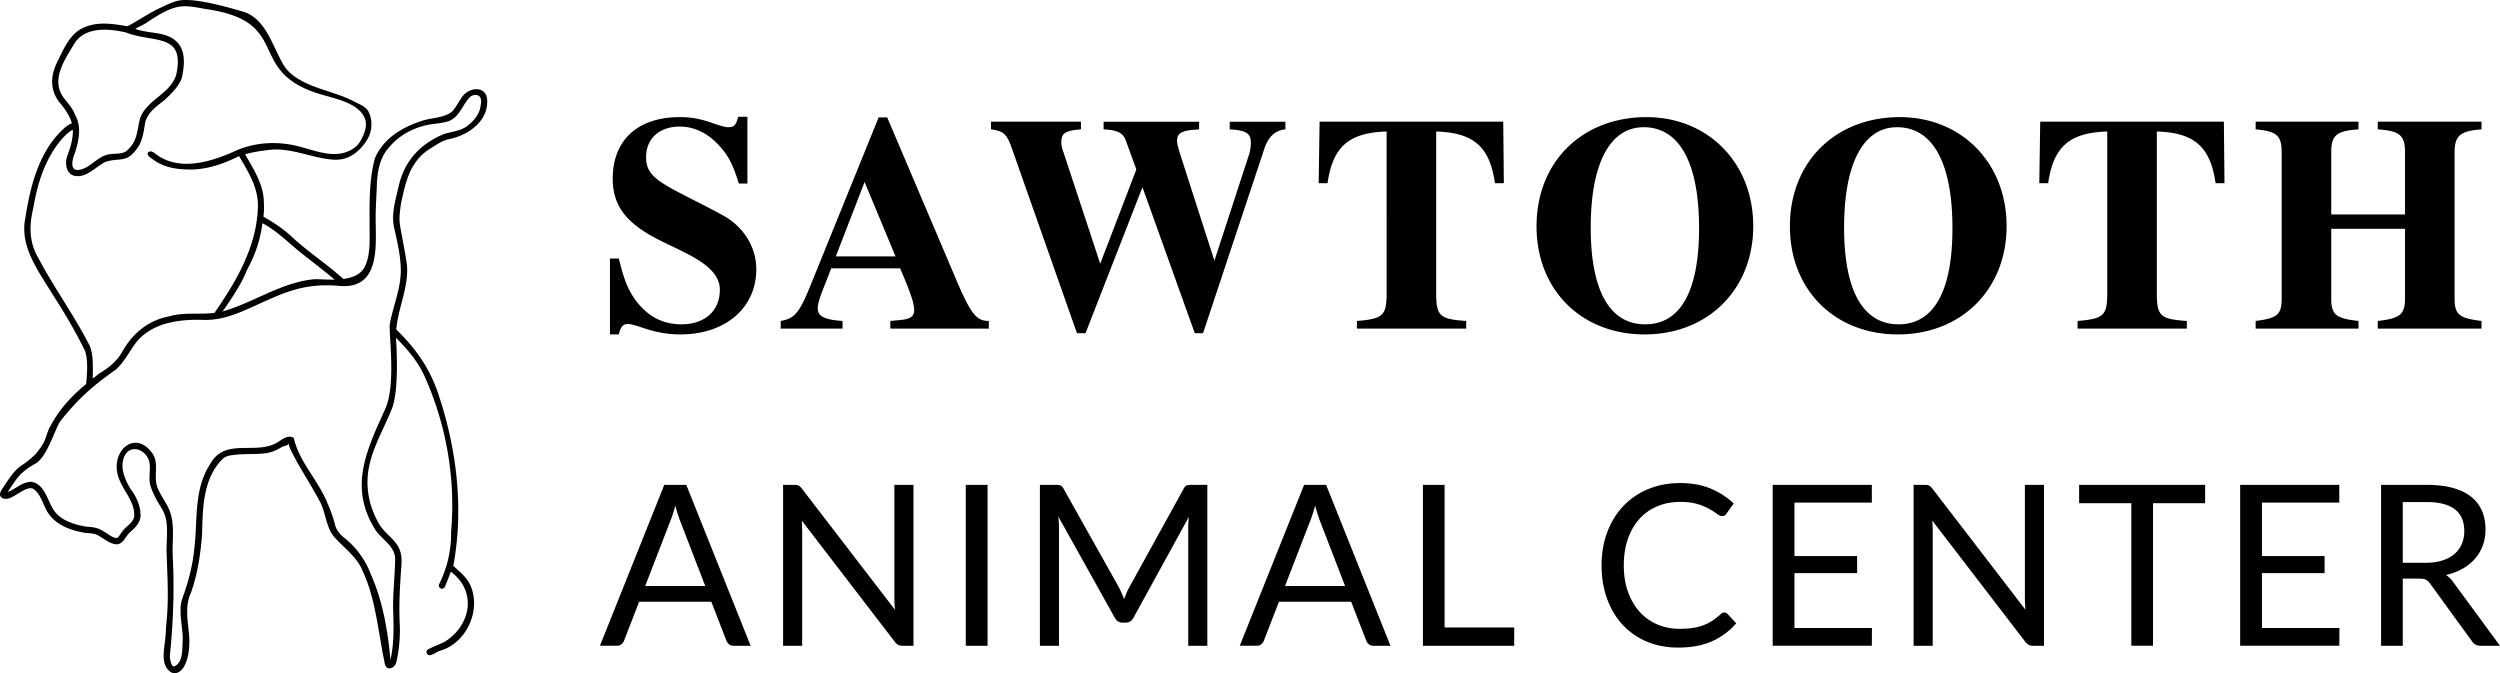
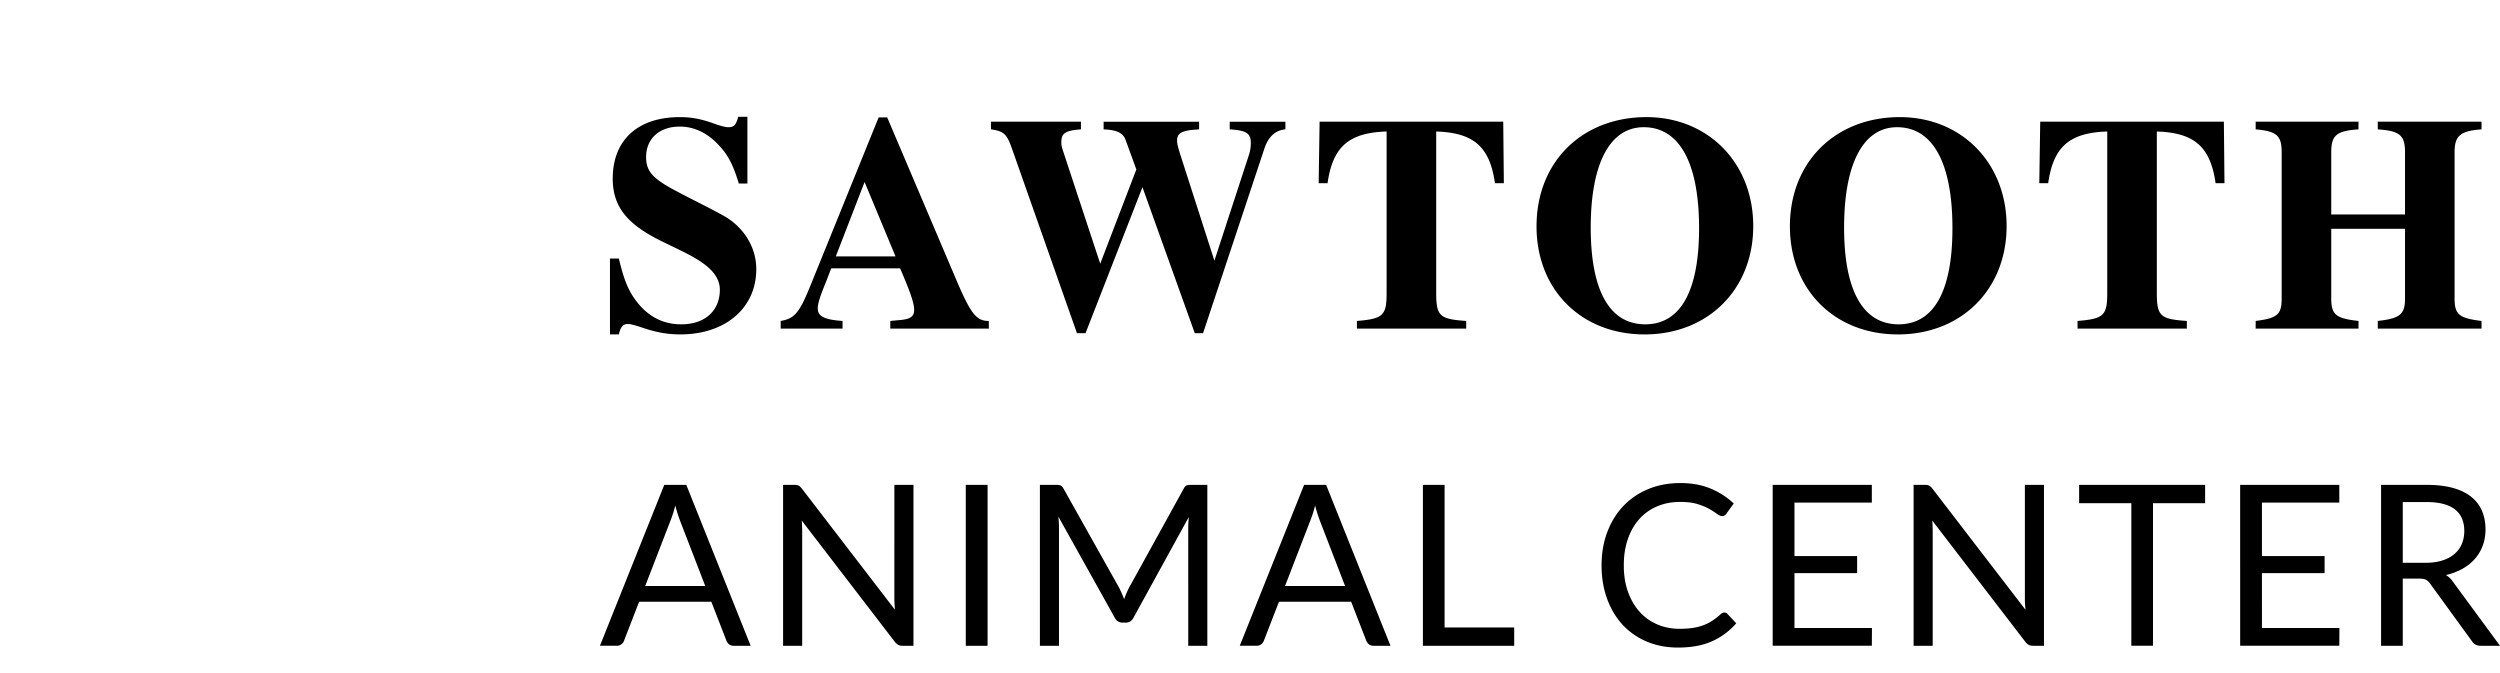
<svg xmlns="http://www.w3.org/2000/svg" viewBox="0 0 315.272 84.891">
  <g>
    <g>
      <g>
        <g>
          <path d="M93.173 23.144c-.772-2.508-1.39-3.668-2.702-5.018-1.39-1.429-3.011-2.162-4.749-2.162-2.662 0-4.244 1.621-4.244 3.82 0 1.892.887 2.779 3.975 4.402 1.892 1.002 3.745 1.89 5.713 2.971 2.47 1.352 4.208 3.86 4.208 6.793 0 4.863-3.86 8.221-9.572 8.221-1.698 0-3.127-.269-5.02-.926-.847-.269-1.273-.384-1.582-.384-.618 0-.926.309-1.158 1.311h-1.12V32.6h1.12c.657 2.741 1.196 4.093 2.316 5.521 1.467 1.853 3.319 2.779 5.558 2.779 2.973 0 4.863-1.698 4.863-4.361 0-1.39-.889-2.47-2.199-3.397-1.314-.926-3.05-1.698-4.711-2.51-4.361-2.084-6.599-4.208-6.599-8.106 0-4.903 3.203-7.757 8.452-7.757 1.506 0 2.741.23 4.517.887.811.269 1.275.386 1.621.386.695 0 .964-.271 1.235-1.312h1.158v8.415h-1.081zM112.275 41.44v-.966l1.235-.115c1.273-.115 1.774-.424 1.774-1.275s-.463-2.199-1.774-5.249h-8.686l-.503 1.314c-.463 1.196-1.196 2.817-1.196 3.743 0 1.004.849 1.427 3.127 1.582v.966h-7.799v-.966c1.777-.309 2.355-1.002 3.822-4.632l8.529-21.035h1.081l8.571 20.149c1.968 4.671 2.662 5.519 4.244 5.519v.966h-12.427zm-3.242-18.488l-3.63 9.379h7.528l-3.898-9.379zM162.098 16.313c-1.273.115-2.162.926-2.662 2.47l-7.72 23.235h-1.043l-6.599-18.411-7.179 18.411h-1.081l-8.183-23.235c-.655-1.892-1.043-2.241-2.662-2.47v-.966h11.346v.966c-2.007.154-2.47.501-2.47 1.619 0 .348.039.618.271 1.275l4.632 14.05 4.555-11.888-1.35-3.705c-.348-.966-1.197-1.275-2.779-1.35v-.966h12.043v.966l-.503.038c-1.698.117-2.276.463-2.276 1.39 0 .386.115.849.539 2.162l4.169 12.969 4.323-13.24a4.883 4.883 0 00.271-1.619c0-1.197-.58-1.583-2.662-1.698v-.966h7.023v.966zM188.528 23.107c-.655-4.594-2.662-6.37-7.411-6.524v20.341c0 2.934.425 3.321 3.784 3.551v.966H171.12v-.966c3.319-.269 3.745-.693 3.745-3.551V16.582c-4.786.154-6.793 1.93-7.45 6.524h-1.12l.117-7.759h23.159l.077 7.759h-1.12zM207.397 42.173c-7.989 0-13.626-5.634-13.626-13.624 0-8.221 5.829-13.779 13.858-13.779 7.757 0 13.47 5.75 13.47 13.741s-5.713 13.662-13.702 13.662zm-.115-26.13c-4.248 0-6.678 4.555-6.678 12.66s2.47 12.197 6.871 12.197c4.44 0 6.793-4.169 6.793-12.12 0-8.222-2.47-12.738-6.985-12.738zM239.349 42.173c-7.989 0-13.626-5.634-13.626-13.624 0-8.221 5.829-13.779 13.858-13.779 7.757 0 13.47 5.75 13.47 13.741s-5.713 13.662-13.702 13.662zm-.115-26.13c-4.248 0-6.678 4.555-6.678 12.66s2.47 12.197 6.871 12.197c4.44 0 6.793-4.169 6.793-12.12 0-8.222-2.47-12.738-6.985-12.738zM279.406 23.107c-.655-4.594-2.662-6.37-7.411-6.524v20.341c0 2.934.425 3.321 3.784 3.551v.966h-13.781v-.966c3.319-.269 3.745-.693 3.745-3.551V16.582c-4.786.154-6.793 1.93-7.45 6.524h-1.12l.117-7.759h23.159l.077 7.759h-1.12zM299.858 41.44v-.966c2.819-.309 3.436-.847 3.436-2.817v-8.801h-9.303v8.801c0 2.045.618 2.508 3.436 2.817v.966h-12.969v-.966c2.7-.346 3.28-.772 3.28-2.817V19.168c0-2.122-.695-2.625-3.28-2.855v-.966h12.969v.966c-2.704.192-3.436.693-3.436 2.855v7.874h9.303v-7.874c0-2.162-.734-2.662-3.436-2.855v-.966h13.084v.966c-2.625.192-3.397.772-3.397 2.855v18.49c0 2.045.618 2.47 3.397 2.817v.966h-13.084z" />
        </g>
        <g>
          <path d="M94.663 81.437h-2.126c-.244 0-.443-.061-.594-.185a1.12 1.12 0 01-.339-.467l-1.898-4.899H80.6l-1.898 4.899a.993.993 0 01-.325.454.915.915 0 01-.596.197h-2.124l8.115-20.292h2.776l8.115 20.292zm-5.722-7.533l-3.187-8.257a15.158 15.158 0 01-.296-.856 17.432 17.432 0 01-.298-1.041 15.334 15.334 0 01-.609 1.912l-3.187 8.242h7.576zM115.196 61.145v20.292h-1.373c-.217 0-.399-.038-.546-.113a1.39 1.39 0 01-.431-.382l-11.739-15.294a19.11 19.11 0 01.055 1.332v14.457h-2.407V61.145h1.416c.124 0 .226.007.312.022.084.014.16.038.226.07a.855.855 0 01.197.142c.066.061.138.14.214.233l11.739 15.28c-.02-.246-.036-.483-.05-.715s-.022-.451-.022-.659V61.145h2.407zM124.542 81.437h-2.749V61.145h2.749v20.292zM152.255 61.145v20.292h-2.407V66.525c0-.197.007-.411.022-.637s.031-.458.05-.693l-6.968 12.687c-.217.425-.548.637-.991.637h-.397c-.443 0-.774-.212-.991-.637l-7.109-12.745c.057.501.084.964.084 1.388v14.912h-2.407V61.145h2.025c.246 0 .434.023.567.07.131.048.259.18.382.397l7.009 12.49c.113.226.224.463.334.709.108.244.21.495.303.75.095-.255.194-.508.298-.758a7.76 7.76 0 01.339-.716l6.883-12.475c.113-.217.237-.348.375-.397a1.83 1.83 0 01.573-.07h2.025zM175.351 81.437h-2.126c-.244 0-.443-.061-.594-.185a1.12 1.12 0 01-.339-.467l-1.898-4.899h-9.106l-1.898 4.899a.993.993 0 01-.325.454.915.915 0 01-.596.197h-2.124l8.115-20.292h2.776l8.115 20.292zm-5.722-7.533l-3.187-8.257a15.158 15.158 0 01-.296-.856 17.432 17.432 0 01-.298-1.041 15.334 15.334 0 01-.609 1.912l-3.187 8.242h7.576zM190.954 79.129v2.309h-11.513V61.146h2.734v17.983h8.779zM217.463 77.245c.153 0 .284.061.397.185l1.092 1.174a8.67 8.67 0 01-3.023 2.253c-1.185.537-2.618.806-4.298.806-1.454 0-2.776-.251-3.966-.758a8.707 8.707 0 01-3.045-2.124c-.84-.91-1.492-2.004-1.953-3.278-.463-1.275-.695-2.677-.695-4.206s.241-2.93.724-4.205c.481-1.275 1.158-2.37 2.03-3.285a9.07 9.07 0 013.138-2.131c1.217-.506 2.562-.758 4.036-.758 1.443 0 2.718.232 3.822.693a9.649 9.649 0 012.917 1.883l-.907 1.26a.618.618 0 01-.58.326c-.171 0-.377-.093-.623-.276a9.412 9.412 0 00-.962-.616 7.44 7.44 0 00-1.488-.616c-.594-.185-1.327-.276-2.194-.276-1.048 0-2.007.181-2.874.546a6.273 6.273 0 00-2.246 1.578c-.627.689-1.117 1.53-1.465 2.521-.35.991-.524 2.109-.524 3.355 0 1.266.181 2.393.546 3.386.363.991.858 1.828 1.486 2.513.628.684 1.368 1.205 2.223 1.564s1.777.539 2.768.539c.605 0 1.151-.036 1.636-.106a6.627 6.627 0 001.346-.334 5.639 5.639 0 001.147-.573 8.221 8.221 0 001.054-.828c.162-.142.321-.214.481-.214zM236.069 79.2l-.014 2.237h-12.504V61.145h12.504v2.237h-9.756v6.741h7.901v2.153h-7.901V79.2h9.77zM257.764 61.145v20.292h-1.373c-.217 0-.399-.038-.546-.113a1.39 1.39 0 01-.431-.382l-11.739-15.294a19.11 19.11 0 01.055 1.332v14.457h-2.407V61.145h1.416c.124 0 .226.007.312.022.084.014.16.038.226.07a.855.855 0 01.197.142c.066.061.138.14.214.233l11.739 15.28c-.02-.246-.036-.483-.05-.715s-.022-.451-.022-.659V61.145h2.407zM278.084 63.454h-6.571v17.983h-2.734V63.454h-6.583v-2.309h15.888v2.309zM295.021 79.2l-.014 2.237h-12.504V61.145h12.504v2.237h-9.756v6.741h7.901v2.153h-7.901V79.2h9.77zM315.272 81.437h-2.436c-.501 0-.869-.194-1.104-.58l-5.269-7.251c-.16-.226-.332-.39-.517-.488-.183-.099-.469-.149-.856-.149h-2.081v8.468h-2.734V61.145h5.736c1.284 0 2.393.129 3.328.39.934.26 1.706.636 2.314 1.126s1.059 1.083 1.354 1.777c.291.693.438 1.47.438 2.328 0 .718-.113 1.388-.339 2.011s-.555 1.183-.984 1.679a5.908 5.908 0 01-1.573 1.267 7.79 7.79 0 01-2.102.794c.348.197.65.487.905.864l5.921 8.057zm-9.375-10.465c.794 0 1.494-.097 2.102-.291.609-.192 1.118-.467 1.53-.82s.72-.777.928-1.267a4.173 4.173 0 00.311-1.628c0-1.208-.397-2.12-1.188-2.734-.794-.612-1.984-.919-3.569-.919h-3.002v7.66h2.889z" />
        </g>
      </g>
-       <path d="M54.069 18.853c.801-.47 1.623-1.124 2.57-1.31 2.435-.477 5.03-2.316 4.79-5.061-.205-1.662-2.2-1.508-3.085-.345-.43.566-.728 1.186-1.161 1.74-.733.939-2.818 1.008-3.702 1.279-2.635.808-5.108 2.216-6.217 4.838-.924 3.512-.578 7.23-.665 10.831-.044.942-.16 1.941-.599 2.815-.506 1.008-1.608 1.407-2.778 1.552l.062-.027c-1.973-1.79-4.2-3.245-6.18-5.016-1.144-1.144-2.493-2.026-3.887-2.83.074-.584.117-1.171.054-1.767.005-2.261-1.292-4.197-2.365-6.1 1.03-.281 2.083-.441 3.149-.559 2.765-.289 5.338 1.089 8.069 1.247 2.642.153 4.064-2.257 4.36-2.869.465-.962.474-2.162.035-3.1-.34-.725-1.127-.984-1.825-1.351-1.936-1.02-4.075-1.404-6.044-2.317-1.12-.52-2.246-1.233-2.885-2.307-1.459-2.453-2.238-5.963-5.298-6.789C29.248 1.078 24.62-.344 22.54.076c-.905.183-1.626.609-2.463.975-1.37.665-2.638 1.537-4.002 2.258-1.89-.308-3.707-.635-5.547.184-1.662.727-2.47 2.61-3.218 4.148-.931 1.767-1.093 3.632.195 5.274.659.783 1.283 1.633 1.561 2.646-.531.138-1.172.792-1.472 1.077-2.799 2.909-3.792 6.985-4.4 10.862-.741 3.614 1.689 6.723 3.453 9.651 1.495 2.301 2.904 4.698 4.104 7.164.359 1.263.235 2.627.134 3.926-.034.103-.02.144.01.161-1.772 1.469-3.35 3.052-4.662 5.559-.285.544-.406 1.206-.733 1.882-.25.475-.939 1.35-.973 1.383a11.29 11.29 0 01-1.844 1.497c-.899.621-1.491 1.566-2.091 2.457-.208.359-.536.692-.588 1.117-.039.486.525.682.925.593.969-.113 2.565-1.876 3.406-1.145.717.587.978 1.509 1.387 2.312.806 1.84 2.716 2.706 4.591 3.056.573.163 1.192.083 1.761.264.902.38 1.647 1.226 2.671 1.269.809-.058 1.058-.969 1.578-1.458.66-.578 1.415-1.258 1.402-2.218-.009-1.238-.551-2.356-1.271-3.332-.695-1.144-1.319-2.596-.835-3.921.649-1.774 2.683-1.162 3.187.426.261 1.04-.144 2.097.175 3.134.326 1.031.863 1.953 1.435 2.874 1.003 1.616.53 3.724.595 5.589.103 2.97.292 5.944-.034 8.913-.055.708-.076 1.419-.157 2.124-.147 1.338-.584 3.183.794 4.027.563.226 1.051-.013 1.427-.494.154-.197 1.043-1.477.797-4.31-.154-1.779-.552-3.561.251-5.266.839-2.392 1.214-4.904 1.401-7.423.072-3.246.109-6.994 2.599-9.444.434-.422 1.103-.458 1.675-.529 1.312-.136 2.673-.001 3.981-.219.657-.128 1.269-.417 1.834-.767.27-.146.799-.153.839-.462-.105.803 2.697 5.009 3.96 7.435.721 1.387.737 3.204 1.776 4.392 1.223 1.398 2.833 2.474 3.57 4.258 1.644 3.55 1.924 7.41 2.708 11.222.083.402.119 1.034.6 1.088.45.051.904-.381.975-.886.361-1.656.496-3.34.389-5.037-.074-1.789-.004-3.679.121-5.508.034-1.177.332-2.426-.126-3.552-.507-1.244-1.711-1.914-2.443-3.003-1.192-1.911-1.769-4.155-1.562-6.388.28-3.035 2.001-5.698 3.087-8.501.835-2.404.551-7.332.465-8.807 1.43 1.426 2.752 2.96 3.588 4.816 2.755 6.113 3.95 12.939 3.361 19.632.039 2.338-.482 4.566-1.527 6.663-.076.206.053.44.255.508.328.114.521-.206.591-.48.237-.539.437-1.093.646-1.644 3.326 2.454 2.551 6.781-.774 8.832-.647.33-1.371.581-2.035.929a.403.403 0 00-.237.498c.32.691 1.166-.155 1.65-.284 3.223-.86 5.217-4.893 3.938-8.078-.412-1.104-1.354-1.837-2.194-2.602-.021-.065-.045-.104-.006-.166 1.292-7.135.407-14.589-1.89-21.466-1.184-3.545-2.997-5.911-5.334-8.217.244-2.685 1.488-5.152 1.372-7.822-.041-.949-.812-4.616-.925-5.53-.102-.827.044-1.687.152-2.528.578-2.645 1.077-5.193 3.506-6.809zM37.677 31.664c1.439 1.134 3.108 2.408 4.524 3.599-1.117.025-2.158-.09-2.66-.04-4.098.41-7.555 2.933-11.448 4.043-.038.011-.077.014-.115.024a.541.541 0 00.204-.163c1.076-1.584 2.179-3.16 2.904-4.945 1.062-1.999 1.718-3.78 2.008-6.035 1.726.913 3.103 2.278 4.583 3.517zm-29.77-19.52c-1.469-2.232.333-4.732 1.491-6.681 1.374-2.126 4.312-1.866 6.473-1.372 3.46 1.378 7.552-.032 6.335 5.404-.781 2.385-3.746 3.1-4.55 5.458-.427 1.69-.281 2.893-1.779 4.145-.733.424-1.678.187-2.475.449-1.28.371-2.234 1.815-3.582 1.885-1.044.054-.684-1.427-.404-2.057.513-1.535.915-3.375.067-4.861-.33-.921-1.033-1.586-1.578-2.372zm3.445 31.543c-1.927-3.824-4.468-7.283-6.468-11.058-1.229-2.076-1.235-4.145-.676-6.433.537-3.223 1.578-6.474 3.836-8.927.344-.329.697-.72 1.15-.893.007 1.16-.302 2.238-.728 3.328-.295.905-.128 2.262.968 2.473 1.519.293 2.632-1.2 3.933-1.786 1.936-.556 2.597.231 4.006-1.789.605-.884.748-1.961.909-2.992.258-1.408 1.442-2.183 2.489-3.002.83-.808 1.722-1.636 2.147-2.739.635-2.782.337-5.054-2.871-5.635-1.025-.173-1.999-.246-2.998-.587.549-.328 1.156-.547 1.667-.944 1.137-.721 2.322-1.519 3.636-1.811 1.255-.279 2.536.084 3.809.277 10.864 1.646 4.66 7.86 14.296 10.729 1.793.534 4.362 1.025 5.37 2.651.657 1.06.187 2.29-.417 3.3-.477.798-1.385 1.299-2.31 1.484-2.015.403-4.178-.661-6.193-1.046-2.385-.482-5.019-.256-7.211.738-3.236 1.466-7.27 2.659-10.207.28-.615-.498-1.229-.014-.603.507.697.495 1.864 1.622 5.303 1.564 2.093-.035 4.12-.77 5.962-1.689 1.157 1.989 2.472 4.048 2.371 6.438-.131 4.942-2.727 9.38-5.483 13.337-1.871.23-3.823-.12-5.666.429-2.694.479-4.754 2.232-6.029 4.605-.679 1.103-1.665 1.915-2.792 2.58-.29.227-.574.45-.855.673.013-1.362.11-2.768-.346-4.062zm38.352-14.965c.396 1.765.829 3.551.841 5.358.016 2.258-.949 4.488-1.374 6.697-.205 1.066.83 7.646-.587 10.793-2.325 5.166-4.619 9.762-1.312 15.142.791 1.309 2.551 2.09 2.56 3.794-.028 2.059-.279 4.152-.26 6.22.074 2.163.154 4.36-.334 6.499-.325-3.693-.963-7.426-2.493-10.852-.645-1.718-1.751-3.237-3.152-4.418-.623-.455-1.167-1.029-1.346-1.81a18.14 18.14 0 00-1.004-2.809c-1.078-2.621-3.117-4.677-4.001-7.389-.16-.49-.146-.71-.286-.777-.633-.301-1.252.142-1.756.479-2.766 1.927-6.822-.64-8.725 2.924-2.062 3.179-1.53 7.053-1.975 10.634-.156 1.722-.561 3.399-1.086 5.044-.252.822-.696 1.713-.639 2.617-.037 1.239.253 2.447.278 3.685-.096 1.17.095 3.054-1.097 3.478-.354.126-.555-1.037-.535-1.357.434-4.16.576-8.35.365-12.54-.098-1.942.318-4.019-.44-5.844-.47-1.131-1.333-2.06-1.625-3.289-.255-1.31.329-2.827-.607-3.965-2.026-2.677-4.846-.442-4.337 2.517.349 2.032 2.254 3.44 2.149 5.554-.107.773-.849 1.148-1.323 1.691-.242.275-.425.589-.646.878-.355.542-1.424-.449-1.872-.647-.645-.478-1.422-.567-2.194-.608-1.648-.293-3.546-.85-4.34-2.481-.645-1.157-1.083-3.002-2.651-3.178-1.104.023-1.943.908-2.928 1.297.521-.772.984-1.58 1.635-2.256a8.755 8.755 0 011.833-1.322c1.578-.867 2.503-4.547 3.266-5.496 2.494-3.1 4.375-4.576 6.924-6.398 1.129-1.011 1.712-2.389 2.664-3.56 2.126-2.455 5.583-2.802 8.645-2.675a11.15 11.15 0 001.551-.143c1.928-.334 3.724-1.231 5.508-2.031 3.085-1.401 5.604-2.501 9.818-2.122 4.859.437 4.603-4.497 4.573-7.45-.053-1.642.049-3.282.126-4.933.041-1.848.287-3.751 1.615-5.169 1.465-1.723 3.649-2.71 5.91-2.915.162-.015 1.25-.157 1.677-.372 1.215-.543 1.601-1.922 2.439-2.859.314-.41 1.023-.565 1.379-.131.252.458.083 1.009.007 1.496-.261.911-.95 1.677-1.696 2.218-.893.647-2.088.645-3.096 1.057-2.882 1.274-4.77 3.369-5.481 6.519-.384 1.7-.954 3.477-.566 5.206z" />
    </g>
  </g>
</svg>